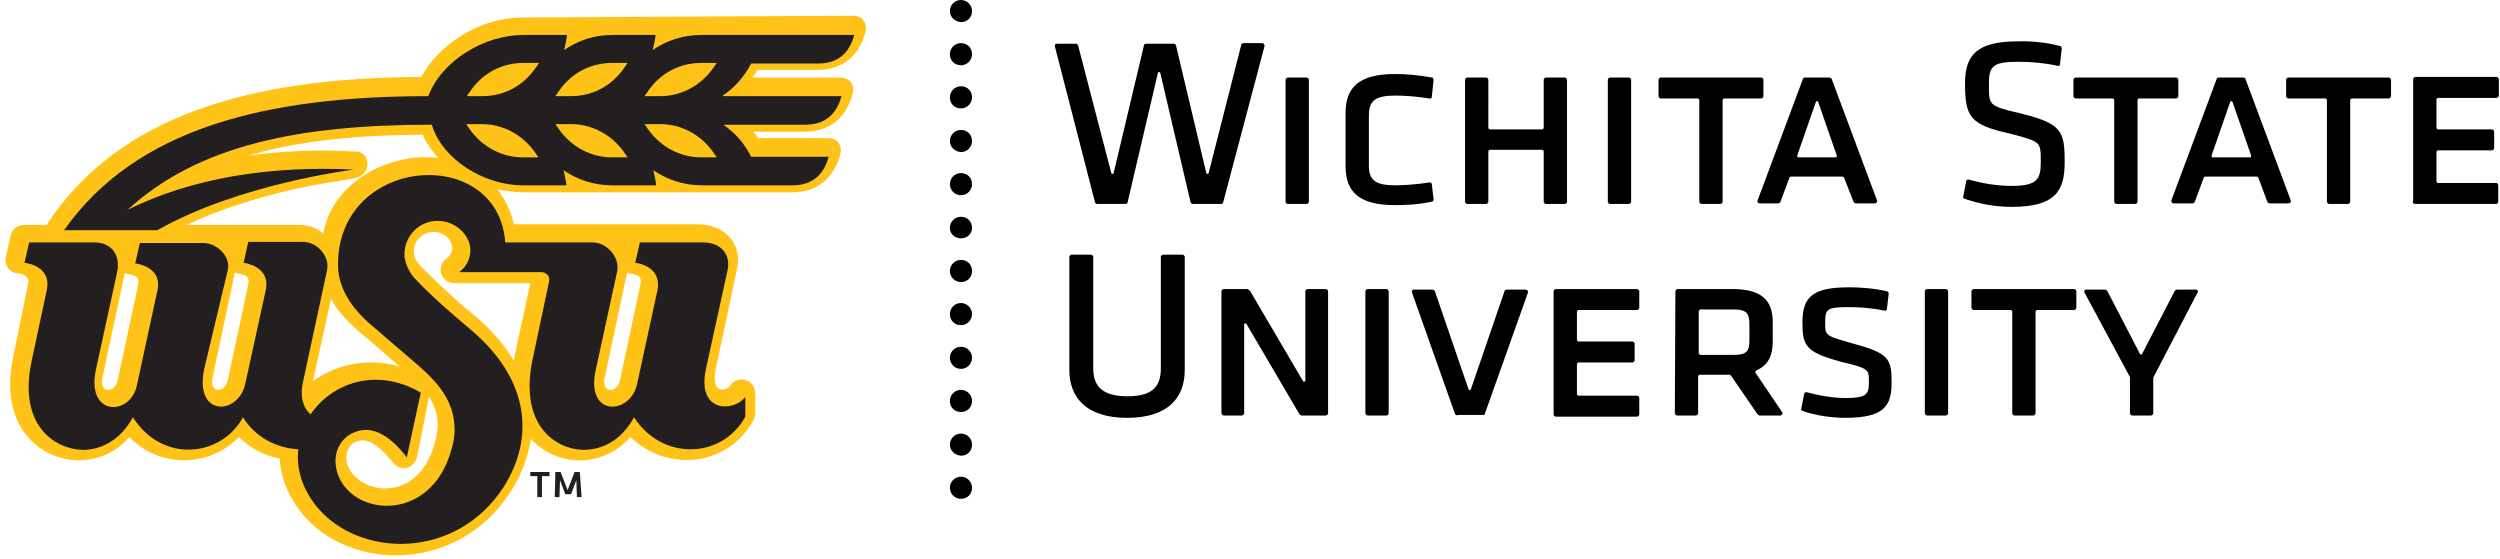
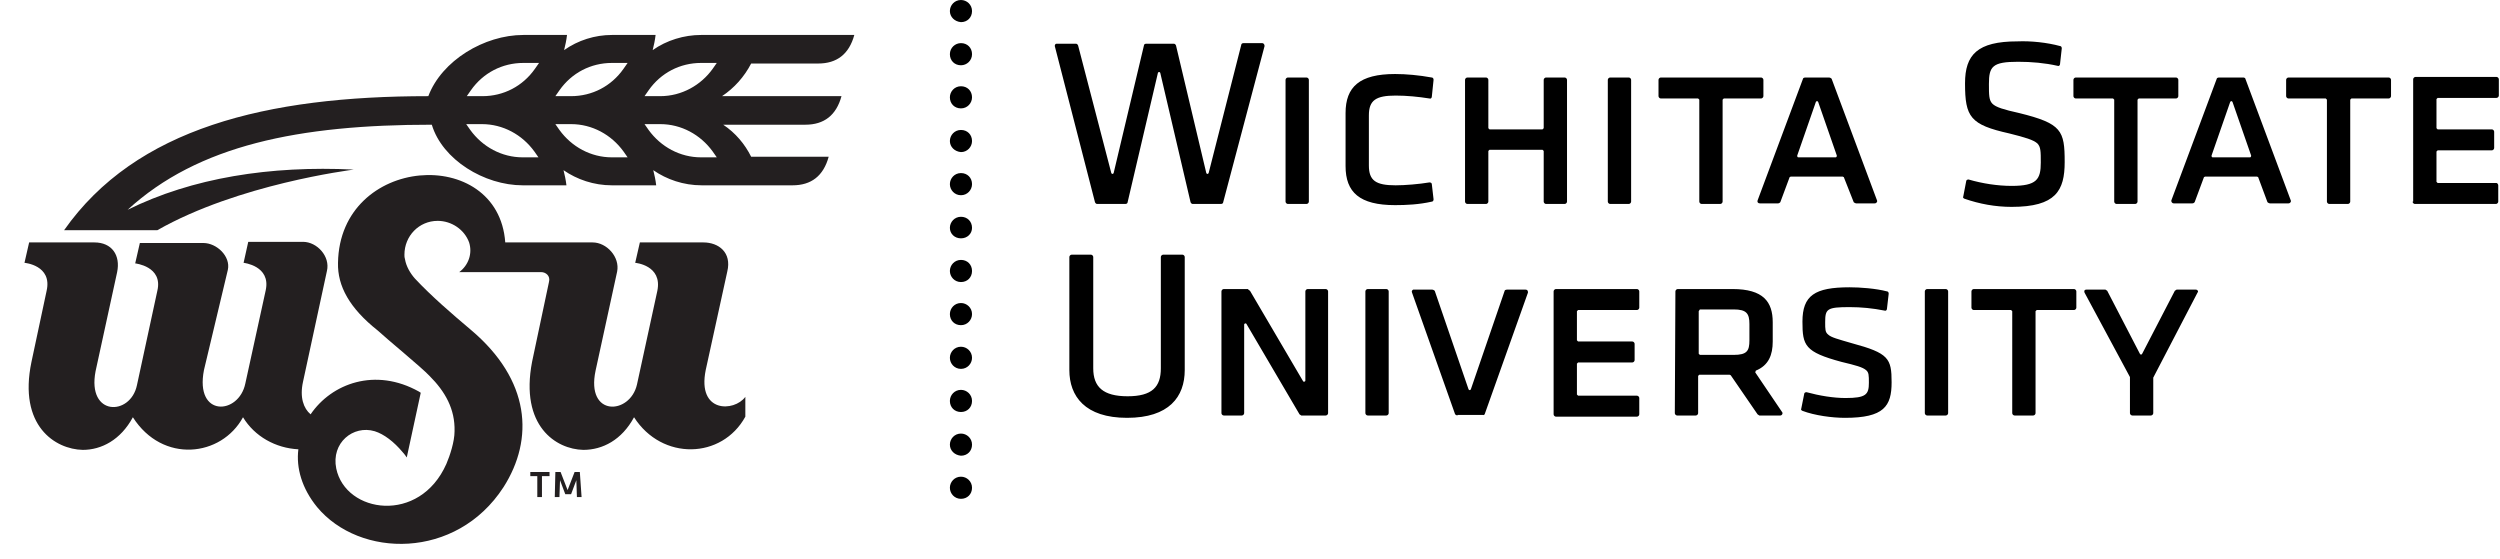
<svg xmlns="http://www.w3.org/2000/svg" version="1.1" id="Layer_1" x="0px" y="0px" viewBox="0 0 429 96" style="enable-background:new 0 0 429 96;" xml:space="preserve">
  <style type="text/css">
	.st0{fill:#FFC217;}
	.st1{fill:#231F20;}
</style>
-   <path class="st0" d="M89.8,3c-1.5,0-3,0.2-4.4,0.5c-5.4,1.3-10.5,4.9-13.1,9.7h-0.5C43.6,13.4,20.4,19.5,8,38.6H4.1  c-1.1,0-2.1,0.8-2.3,1.9L1,44.1c-0.3,1.3,0.5,2.5,1.8,2.8c0.1,0,0.2,0,0.3,0c0,0,0.7,0.1,1.2,0.4c0.3,0.2,0.7,0.5,0.5,1.5L2.3,61.1  C-0.4,73.5,7.2,78.9,13.4,79c3.4,0,6.6-1.4,8.8-4c5,5.2,13.3,5.3,18.5,0.3c0.1-0.1,0.2-0.2,0.3-0.3c1.9,1.9,4.4,3.2,7,3.7  c0.2,3.5,1.6,6.7,3.8,9.4c8.3,10.1,26.9,10.2,35.8-3.7c1.8-2.7,3-5.9,3.5-9.1c2.1,2.3,5.1,3.7,8.3,3.7c3.2,0,6.4-1.3,8.8-4  c6.3,6.1,16.7,5.1,21.1-2.9c0.1-0.3,0.3-0.8,0.3-1.1v-3.4c0.1-1.3-0.9-2.4-2.2-2.5c-0.9,0-1.7,0.4-2.1,1.1c-0.7,0.9-3.3,1.6-2.5-2.8  l3.6-16.9c1.3-5.3-2.8-8-6.4-8H88.2c-0.5-2.2-1.5-4.2-2.8-6c1.5,0.3,2.9,0.5,4.4,0.5h46.1c4.3,0,7.1-2.3,8.3-6.5  c0.4-1.5-0.5-2.8-2.1-2.8h-12l-0.8-1.1h8.7c4.3,0,7.2-2.3,8.3-6.5c0.4-1.6-0.5-2.8-2.1-2.8h-15.1c0.3-0.4,0.6-0.9,0.9-1.3h10.2  c4.3,0,7.2-2.3,8.3-6.5c0.4-1.5-0.5-2.8-2.1-2.8L89.8,3z M107.6,46.8l1.3,0.3c1,0.2,1.2,0.9,1,1.7l-3.5,16.4  c-0.2,1.2-1.1,1.8-1.8,1.7c-0.8-0.1-1.1-1.1-0.8-2.2L107.6,46.8z M20.2,65.2c-0.2,1.2-1.1,1.8-1.8,1.7c-0.8-0.1-1.1-1.1-0.8-2.2  l3.8-17.8l1.3,0.3c1,0.2,1.2,0.9,1,1.7L20.2,65.2z M63.1,75.7c0.9,0.3,2.2,1.2,3.6,2.8l0.7,0.8c0.7,1.1,2.2,1.4,3.2,0.6  c0.5-0.4,0.9-1,1-1.6l2-10.2c1,1.5,1.6,3.3,1.5,5.2c-0.1,1.6-0.6,3.2-1.2,4.8c-3.9,8.8-13.4,6-14.4,1.2C59,76.6,61.1,75.1,63.1,75.7  z M56.8,51.3c1.3,2.3,3.2,4.4,5.9,6.5c0.8,0.7,2.7,2.3,4.6,4l1.3,1.1c-5.1-1.5-10.6-0.6-14.9,2.5L56.8,51.3z M40.3,46.8l1.3,0.3  c1,0.2,1.2,0.9,1,1.7l-3.5,16.4c-0.3,1.2-1.1,1.8-1.8,1.7c-0.8-0.1-1.1-1.1-0.8-2.2L40.3,46.8z M55.5,40.1c-1.1-1-2.6-1.5-4.1-1.5  H32c3.2-1.5,6.5-2.8,9.9-3.8c5.2-1.7,10-2.7,13.5-3.3l4.2-0.7l1.3-0.2c1.5-0.4,2-1.4,2.1-1.9c0.3-1.2-0.4-2.4-1.5-2.7  C61.2,26,61,26,60.9,26c-6.1-0.4-12.3-0.1-18.3,0.7c8.4-2.5,18.3-3.5,29.9-3.6c0.7,1.5,1.6,2.8,2.7,4C66.6,26.1,56.9,31.4,55.5,40.1  z M91,48.6l-2.7,12.5l-0.1,0.8c-1.8-2.9-4-5.4-6.6-7.6c-3.3-2.7-6.4-5.6-9.4-8.6c-0.7-0.8-1.2-1.5-1.2-2.7c0.1-1.8,1.6-3.2,3.4-3.2  c1.5,0,2.7,0.9,3.1,2.1c0.3,0.9-0.1,1.9-0.8,2.4c-2,1.4-1.1,4.3,1.4,4.3L91,48.6z" />
  <path class="st1" d="M52,65.5c-0.6,2.7,0.1,4.6,1.3,5.6c3.6-5.3,11.1-8.1,18.6-3.9l0.3,0.2l-2.4,11.1c0,0-0.4-0.6-0.7-0.9  c-1.5-1.8-3.2-3.1-4.8-3.6c-3.7-1.1-7.5,2-6.6,6.4c1.6,7.7,14.3,9.6,18.9-0.8c0.6-1.4,1.4-3.8,1.4-5.6c0.1-3.8-1.6-6.8-4.3-9.5  c-1.3-1.4-7.4-6.4-8.9-7.8c-4.8-3.8-6.9-7.6-6.8-11.6c0.3-18.5,27.5-20.3,28.7-3.5h15c2.4,0,4.7,2.5,4.2,5l-3.7,17  c-1.7,8,5.9,7.6,7.1,2.4l3.5-16.1c0.9-4.4-3.8-4.8-3.8-4.8l0.8-3.5h10.9c2.6,0,4.9,1.7,4.1,5l-3.7,16.9c-1.5,7.4,4.9,7.2,6.8,4.6  v3.4c-4,7.3-14.3,7.6-19.1,0.1c-2.1,3.9-5.4,5.6-8.7,5.6c-4.7-0.1-10.9-4.1-8.8-15.1l2.9-13.7c0.3-1.1-0.6-1.7-1.3-1.7H78.8  c1.6-1.2,2.3-3.2,1.7-5.1c-0.8-2.2-3-3.7-5.4-3.7c-3.2,0-5.7,2.6-5.7,5.8c0,0.3,0,0.5,0.1,0.8c0.2,1.2,0.9,2.4,1.7,3.3  c2.8,3,6.4,6.1,9.6,8.8c10.2,8.6,10.9,18.7,5.6,27c-8.1,12.5-24.7,12.2-32,3.4c-2.6-3.2-3.6-6.7-3.2-9.9c-3.9-0.2-7.5-2.2-9.5-5.5  c-3.7,6.8-13.8,8-18.9,0c-2.1,3.9-5.4,5.6-8.6,5.6c-4.7-0.1-11.1-4.1-8.8-15.1l2.6-12.2c1-4.4-3.8-4.8-3.8-4.8l0.8-3.5h11.2  c3,0,4.5,2.2,3.9,5.1l-3.7,17c-1.5,7.8,6,7.7,7.1,2.4l3.5-16.2c1-4.2-3.8-4.7-3.8-4.7l0.8-3.5h10.9c2.3,0,4.7,2.3,4.2,4.6L35,63.5  c-1.6,8.2,6,7.7,7.1,2.3l3.5-16c0.9-4.2-3.8-4.7-3.8-4.7l0.8-3.6H52c2.4,0,4.7,2.5,4.1,5L52,65.5z" />
  <path class="st1" d="M60.7,29.1c-0.6,0.1-19.8,2.5-33.7,10.4H11c12.3-17.5,34.7-23,62.5-23C75.8,10.4,83.1,6,89.8,6h7.5  c-0.1,0.9-0.3,1.8-0.5,2.6C99.2,6.9,102.1,6,105,6h7.5c-0.1,0.9-0.3,1.8-0.5,2.6c2.4-1.7,5.4-2.6,8.3-2.6h26.3  c-0.9,3.3-3,4.9-6.2,4.9l-3.5,0l-1.9,0l-6.1,0c-1.2,2.3-2.9,4.2-5,5.6h20.5c-0.9,3.3-3,4.9-6.2,4.9h-14.1c2.1,1.4,3.7,3.3,4.8,5.5  h13.3c-0.9,3.3-3,4.9-6.2,4.9l-3.5,0l-1.9,0l-10.2,0c-3.1,0-6-1-8.3-2.6c0.2,0.8,0.4,1.7,0.5,2.6H105c-3.1,0-6-1-8.3-2.6  c0.2,0.8,0.4,1.7,0.5,2.6h-7.5c-6.6,0-13.8-4.4-15.6-10.4C51.3,21.4,34,24.9,21.9,36C33,30.5,46.4,28.4,60.7,29.1z M110.6,21.3  l0.7,1c2.1,2.9,5.4,4.7,9,4.7h2.7l-0.7-1c-2.1-2.9-5.4-4.7-9-4.7L110.6,21.3z M95.3,21.3l0.7,1c2.1,2.9,5.4,4.7,9,4.7h2.7l-0.7-1  c-2.1-2.9-5.4-4.7-9-4.7L95.3,21.3z M80,21.3l0.7,1c2.1,2.9,5.4,4.7,9,4.7h2.7l-0.7-1c-2.1-2.9-5.4-4.7-9-4.7L80,21.3z M120.3,10.8  c-3.6,0-6.9,1.7-9,4.7l-0.7,1h2.7c3.7,0,7-1.9,9-4.7l0.7-1L120.3,10.8z M105,10.8c-3.6,0-6.9,1.7-9,4.7l-0.7,1H98  c3.6,0,6.9-1.7,9-4.7l0.7-1L105,10.8z M89.8,10.8c-3.6,0-6.9,1.7-9,4.7l-0.7,1h2.7c3.6,0,6.9-1.7,9-4.7l0.7-1L89.8,10.8z" />
  <path d="M163,1.9c0-1,0.8-1.9,1.9-1.9c1,0,1.9,0.8,1.9,1.9s-0.8,1.9-1.9,1.9C163.8,3.7,163,2.9,163,1.9z M163,83.7  c0-1,0.8-1.9,1.9-1.9c1,0,1.9,0.8,1.9,1.9s-0.8,1.9-1.9,1.9C163.8,85.6,163,84.7,163,83.7z M163,76.3c0-1,0.8-1.9,1.9-1.9  c1,0,1.9,0.8,1.9,1.9s-0.8,1.9-1.9,1.9C163.8,78.1,163,77.3,163,76.3z M163,68.8c0-1,0.8-1.9,1.9-1.9c1,0,1.9,0.8,1.9,1.9  s-0.8,1.9-1.9,1.9C163.8,70.7,163,69.9,163,68.8z M163,61.4c0-1,0.8-1.9,1.9-1.9c1,0,1.9,0.8,1.9,1.9c0,1-0.8,1.9-1.9,1.9  S163,62.4,163,61.4z M163,53.9c0-1,0.8-1.9,1.9-1.9c1,0,1.9,0.8,1.9,1.9c0,1-0.8,1.9-1.9,1.9S163,55,163,53.9L163,53.9z M163,46.5  c0-1,0.8-1.9,1.9-1.9s1.9,0.8,1.9,1.9s-0.8,1.9-1.9,1.9S163,47.5,163,46.5L163,46.5z M163,39.1c0-1,0.8-1.9,1.9-1.9s1.9,0.8,1.9,1.9  c0,1-0.8,1.8-1.9,1.8C163.8,40.9,163,40.1,163,39.1C163,39.1,163,39.1,163,39.1z M163,31.6c0-1,0.8-1.9,1.9-1.9s1.9,0.8,1.9,1.9  c0,1-0.8,1.9-1.9,1.9C163.8,33.5,163,32.6,163,31.6z M163,24.2c0-1,0.8-1.9,1.9-1.9s1.9,0.8,1.9,1.9c0,1-0.8,1.9-1.9,1.9  C163.8,26,163,25.2,163,24.2z M163,16.7c0-1,0.8-1.9,1.9-1.9s1.9,0.8,1.9,1.9c0,1-0.8,1.9-1.9,1.9C163.8,18.6,163,17.8,163,16.7z   M164.9,11.2c1,0,1.9-0.8,1.9-1.9s-0.8-1.9-1.9-1.9c-1,0-1.9,0.8-1.9,1.9S163.8,11.2,164.9,11.2z M199.2,63.2V44.1  c0-0.2,0.2-0.4,0.4-0.4h3.3c0.2,0,0.4,0.2,0.4,0.4v19.4c0,4.6-2.7,8.2-9.9,8.2s-9.9-3.7-9.9-8.2V44.1c0-0.2,0.2-0.4,0.4-0.4h3.3  c0.2,0,0.4,0.2,0.4,0.4v19.1c0,3.2,1.7,4.8,5.9,4.8S199.2,66.4,199.2,63.2L199.2,63.2z M214.2,49.7l0.3,0.2l9.1,15.5  c0.1,0.2,0.4,0.1,0.4-0.1V50c0-0.2,0.2-0.4,0.4-0.4h3.1c0.2,0,0.4,0.2,0.4,0.4v20.9c0,0.2-0.2,0.4-0.4,0.4h-4.2l-0.3-0.2l-9.1-15.5  c-0.1-0.2-0.4-0.1-0.4,0.1v15.2c0,0.2-0.2,0.4-0.4,0.4H210c-0.2,0-0.4-0.2-0.4-0.4V50c0-0.2,0.2-0.4,0.4-0.4H214.2z M234.3,50  c0-0.2,0.2-0.4,0.4-0.4h3.2c0.2,0,0.4,0.2,0.4,0.4v20.9c0,0.2-0.2,0.4-0.4,0.4h-3.2c-0.2,0-0.4-0.2-0.4-0.4V50z M250.1,71.3  c-0.1,0-0.3-0.1-0.4-0.2l-7.4-20.9c-0.1-0.2,0-0.4,0.2-0.5c0,0,0.1,0,0.1,0h3.2c0.1,0,0.3,0.1,0.4,0.2l5.8,16.9  c0.1,0.2,0.3,0.2,0.4,0l5.8-16.9c0-0.1,0.2-0.2,0.4-0.2h3.2c0.3,0,0.4,0.2,0.4,0.5L254.8,71c0,0.1-0.2,0.3-0.3,0.2H250.1z M266.6,50  c0-0.2,0.2-0.4,0.4-0.4h13.9c0.2,0,0.4,0.2,0.4,0.4v2.8c0,0.2-0.2,0.4-0.4,0.4h-10.1l-0.2,0.2v5l0.2,0.2h9.3c0.2,0,0.4,0.2,0.4,0.4  v2.8c0,0.2-0.2,0.4-0.4,0.4h-9.3l-0.2,0.2v5.3l0.2,0.2h10.1c0.2,0,0.4,0.2,0.4,0.4v2.8c0,0.2-0.2,0.4-0.4,0.4H267  c-0.2,0-0.4-0.2-0.4-0.4V50z M287.5,50c0-0.2,0.2-0.4,0.4-0.4h9.4c5.3,0,6.9,2.2,6.9,5.7v3.3c0,2.3-0.7,4.1-2.9,5l-0.1,0.3l4.6,6.8  c0.2,0.2,0,0.6-0.3,0.6h-3.6l-0.3-0.2l-4.6-6.7l-0.2-0.1h-5.2l-0.2,0.2v6.4c0,0.2-0.2,0.4-0.4,0.4h-3.2c-0.2,0-0.4-0.2-0.4-0.4  L287.5,50z M291.5,53.4v7.3l0.2,0.2h5.8c2.3,0,2.7-0.7,2.7-2.5v-2.8c0-1.8-0.5-2.5-2.7-2.5h-5.8L291.5,53.4z M323.8,50  c0.2,0,0.3,0.2,0.3,0.4l-0.3,2.6c0,0.2-0.2,0.4-0.4,0.3c0,0,0,0,0,0c-2-0.4-4-0.6-6-0.6c-3.9,0-4.2,0.3-4.2,2.6c0,1.2,0,1.7,0.5,2.1  c0.5,0.5,1.7,0.8,4.1,1.5c6.3,1.7,6.8,2.6,6.8,6.7c0,4.1-1.3,6.1-8,6.1c-2.2,0-5.2-0.4-7.3-1.2c-0.2-0.1-0.3-0.2-0.2-0.4l0.5-2.5  c0-0.2,0.2-0.3,0.4-0.3c0,0,0,0,0,0c2.2,0.6,4.6,1,6.7,1c3.5,0,4-0.6,4-2.6c0-1.3,0-1.8-0.5-2.2c-0.6-0.5-1.7-0.8-4.2-1.4  c-6.3-1.7-6.7-2.8-6.7-6.9c0-4.5,2.1-5.9,8.1-5.9C319.2,49.3,321.9,49.5,323.8,50z M330.3,50c0-0.2,0.2-0.4,0.4-0.4h3.2  c0.2,0,0.4,0.2,0.4,0.4v20.9c0,0.2-0.2,0.4-0.4,0.4h-3.2c-0.2,0-0.4-0.2-0.4-0.4V50z M356.3,52.8c0,0.2-0.2,0.4-0.4,0.4h-6.4  l-0.2,0.2v17.5c0,0.2-0.2,0.4-0.4,0.4h-3.2c-0.2,0-0.4-0.2-0.4-0.4V53.4l-0.2-0.2h-6.4c-0.2,0-0.4-0.2-0.4-0.4V50  c0-0.2,0.2-0.4,0.4-0.4h17.2c0.2,0,0.4,0.2,0.4,0.4L356.3,52.8z M369.5,64.8v6.1c0,0.2-0.2,0.4-0.4,0.4h-3.2c-0.2,0-0.4-0.2-0.4-0.4  v-6.1l0-0.1l-7.8-14.5c-0.1-0.3,0-0.5,0.3-0.5h3.3l0.3,0.2l5.6,10.8c0.1,0.2,0.3,0.2,0.4,0l5.6-10.8l0.3-0.2h3.3  c0.3,0,0.5,0.3,0.3,0.5L369.5,64.8L369.5,64.8z M204.7,35c-0.2,0-0.3-0.1-0.4-0.3l-5.2-22.2c-0.1-0.2-0.3-0.2-0.4,0l-5.2,22.2  c0,0.2-0.2,0.3-0.4,0.3h-4.8c-0.2,0-0.3-0.1-0.4-0.3L181,7.9c0-0.2,0.1-0.4,0.3-0.4c0,0,0.1,0,0.1,0h3.2c0.2,0,0.3,0.1,0.4,0.3  l5.7,21.9c0.1,0.2,0.3,0.2,0.4,0l5.2-21.9c0-0.2,0.2-0.3,0.4-0.3h4.7c0.2,0,0.3,0.1,0.4,0.3l5.2,21.9c0.1,0.2,0.3,0.2,0.4,0L213,7.7  c0-0.2,0.2-0.3,0.4-0.3h3.2c0.2,0,0.4,0.2,0.4,0.5l-7.1,26.8c0,0.2-0.2,0.3-0.4,0.3H204.7z M220.6,13.7c0-0.2,0.2-0.4,0.4-0.4h3.2  c0.2,0,0.4,0.2,0.4,0.4v20.9c0,0.2-0.2,0.4-0.4,0.4h-3.2c-0.2,0-0.4-0.2-0.4-0.4V13.7z M245.7,16.6c0,0.2-0.2,0.4-0.4,0.3  c0,0,0,0,0,0c-1.9-0.3-3.9-0.5-5.8-0.5c-3.4,0-4.6,0.8-4.6,3.4v8.6c0,2.6,1.2,3.4,4.6,3.4c1.6,0,4-0.2,5.8-0.5  c0.2,0,0.4,0.1,0.4,0.3l0.3,2.6c0,0.2-0.1,0.4-0.3,0.4c-2.2,0.5-4.4,0.6-6.3,0.6c-6.1,0-8.5-2.2-8.5-6.7v-9.1c0-4.5,2.4-6.7,8.5-6.7  c1.9,0,4.1,0.2,6.3,0.6c0.2,0,0.3,0.2,0.3,0.4L245.7,16.6z M251.4,13.7c0-0.2,0.2-0.4,0.4-0.4h3.2c0.2,0,0.4,0.2,0.4,0.4V22l0.2,0.2  h9.1l0.2-0.2v-8.3c0-0.2,0.2-0.4,0.4-0.4h3.2c0.2,0,0.4,0.2,0.4,0.4v20.9c0,0.2-0.2,0.4-0.4,0.4h-3.2c-0.2,0-0.4-0.2-0.4-0.4v-8.7  l-0.2-0.2h-9.1l-0.2,0.2v8.7c0,0.2-0.2,0.4-0.4,0.4h-3.2c-0.2,0-0.4-0.2-0.4-0.4V13.7z M275.9,13.7c0-0.2,0.2-0.4,0.4-0.4h3.2  c0.2,0,0.4,0.2,0.4,0.4v20.9c0,0.2-0.2,0.4-0.4,0.4h-3.2c-0.2,0-0.4-0.2-0.4-0.4V13.7z M302.6,16.5c0,0.2-0.2,0.4-0.4,0.4h-6.4  l-0.2,0.2v17.5c0,0.2-0.2,0.4-0.4,0.4H292c-0.2,0-0.4-0.2-0.4-0.4V17.1l-0.2-0.2H285c-0.2,0-0.4-0.2-0.4-0.4v-2.8  c0-0.2,0.2-0.4,0.4-0.4h17.2c0.2,0,0.4,0.2,0.4,0.4L302.6,16.5z M313.9,13.3c0.1,0,0.3,0.1,0.4,0.2l7.8,20.9  c0.1,0.2-0.1,0.5-0.4,0.5h-3.2c-0.1,0-0.3-0.1-0.4-0.2l-1.7-4.3l-0.2-0.1h-8.9l-0.2,0.1l-1.6,4.3c-0.1,0.1-0.2,0.2-0.4,0.2H302  c-0.3,0-0.5-0.2-0.4-0.5l7.8-20.9c0-0.1,0.2-0.2,0.4-0.2L313.9,13.3z M312,17.5c-0.1-0.2-0.3-0.2-0.4,0l-3.2,9.2  c0,0.1,0,0.3,0.2,0.3h6.4c0.1,0,0.2-0.1,0.2-0.3L312,17.5z M353.5,7.9c0.2,0,0.3,0.2,0.3,0.4l-0.3,2.7c0,0.2-0.2,0.4-0.4,0.3  c0,0,0,0,0,0c-2.2-0.5-4.5-0.7-6.8-0.7c-4.4,0-5,0.8-5,3.8c0,1.9,0,2.8,0.6,3.4c0.6,0.6,1.9,1,4.6,1.6c7.3,1.8,7.8,3,7.8,8.4  c0,4.9-1.5,7.7-9.1,7.7c-2.8,0-5.5-0.5-8.1-1.4c-0.2-0.1-0.3-0.2-0.2-0.4l0.5-2.6c0-0.2,0.2-0.3,0.4-0.3c0,0,0,0,0,0  c2.4,0.7,5,1.1,7.4,1.1c4.3,0,5-1.1,5-4c0-1.9,0-2.7-0.6-3.3c-0.7-0.6-2-1-4.8-1.7c-6.7-1.5-7.6-2.8-7.6-8.6c0-4.9,2.1-7.2,9-7.2  C348.5,7,351.3,7.3,353.5,7.9z M373.8,16.5c0,0.2-0.2,0.4-0.4,0.4H367l-0.2,0.2v17.5c0,0.2-0.2,0.4-0.4,0.4h-3.2  c-0.2,0-0.4-0.2-0.4-0.4V17.1l-0.2-0.2h-6.4c-0.2,0-0.4-0.2-0.4-0.4v-2.8c0-0.2,0.2-0.4,0.4-0.4h17.2c0.2,0,0.4,0.2,0.4,0.4  L373.8,16.5z M385,13.3c0.1,0,0.3,0.1,0.3,0.2l7.8,20.9c0.1,0.2-0.1,0.5-0.4,0.5h-3.2c-0.1,0-0.3-0.1-0.4-0.2l-1.6-4.3l-0.2-0.1  h-8.9l-0.2,0.1l-1.6,4.3c-0.1,0.1-0.2,0.2-0.4,0.2h-3.2c-0.2,0-0.4-0.2-0.4-0.4c0,0,0-0.1,0-0.1l7.8-20.9c0-0.1,0.2-0.2,0.4-0.2  L385,13.3z M383.1,17.5c-0.1-0.2-0.3-0.2-0.4,0l-3.2,9.2c0,0.1,0,0.3,0.2,0.3h6.4c0.1,0,0.2-0.1,0.2-0.3L383.1,17.5z M410.3,16.5  c0,0.2-0.2,0.4-0.4,0.4h-6.4l-0.2,0.2v17.5c0,0.2-0.2,0.4-0.4,0.4h-3.2c-0.2,0-0.4-0.2-0.4-0.4V17.1l-0.2-0.2h-6.4  c-0.2,0-0.4-0.2-0.4-0.4v-2.8c0-0.2,0.2-0.4,0.4-0.4h17.2c0.2,0,0.4,0.2,0.4,0.4L410.3,16.5z M414,34.6c0,0.2,0.2,0.4,0.4,0.4h13.9  c0.2,0,0.4-0.2,0.4-0.4v-2.8c0-0.2-0.2-0.4-0.3-0.4c0,0,0,0,0,0h-10.1l-0.2-0.2V26l0.2-0.2h9.3c0.2,0,0.4-0.2,0.4-0.4v-2.8  c0-0.2-0.2-0.4-0.4-0.4h-9.3l-0.2-0.2v-5l0.2-0.2h10.1c0.2,0,0.4-0.2,0.4-0.4v-2.8c0-0.2-0.2-0.4-0.4-0.4h-13.9  c-0.2,0-0.4,0.2-0.4,0.4V34.6z" />
  <path class="st1" d="M97.4,84.1L96.2,81h-0.9l-0.1,4.3h0.8l0.1-2.9l0.9,2.4h1l0.9-2.4l0.1,2.9h0.8L99.5,81h-0.9L97.4,84.1z   M92.3,81.7H91V81h3.3v0.7h-1.3v3.6h-0.8V81.7z" />
</svg>